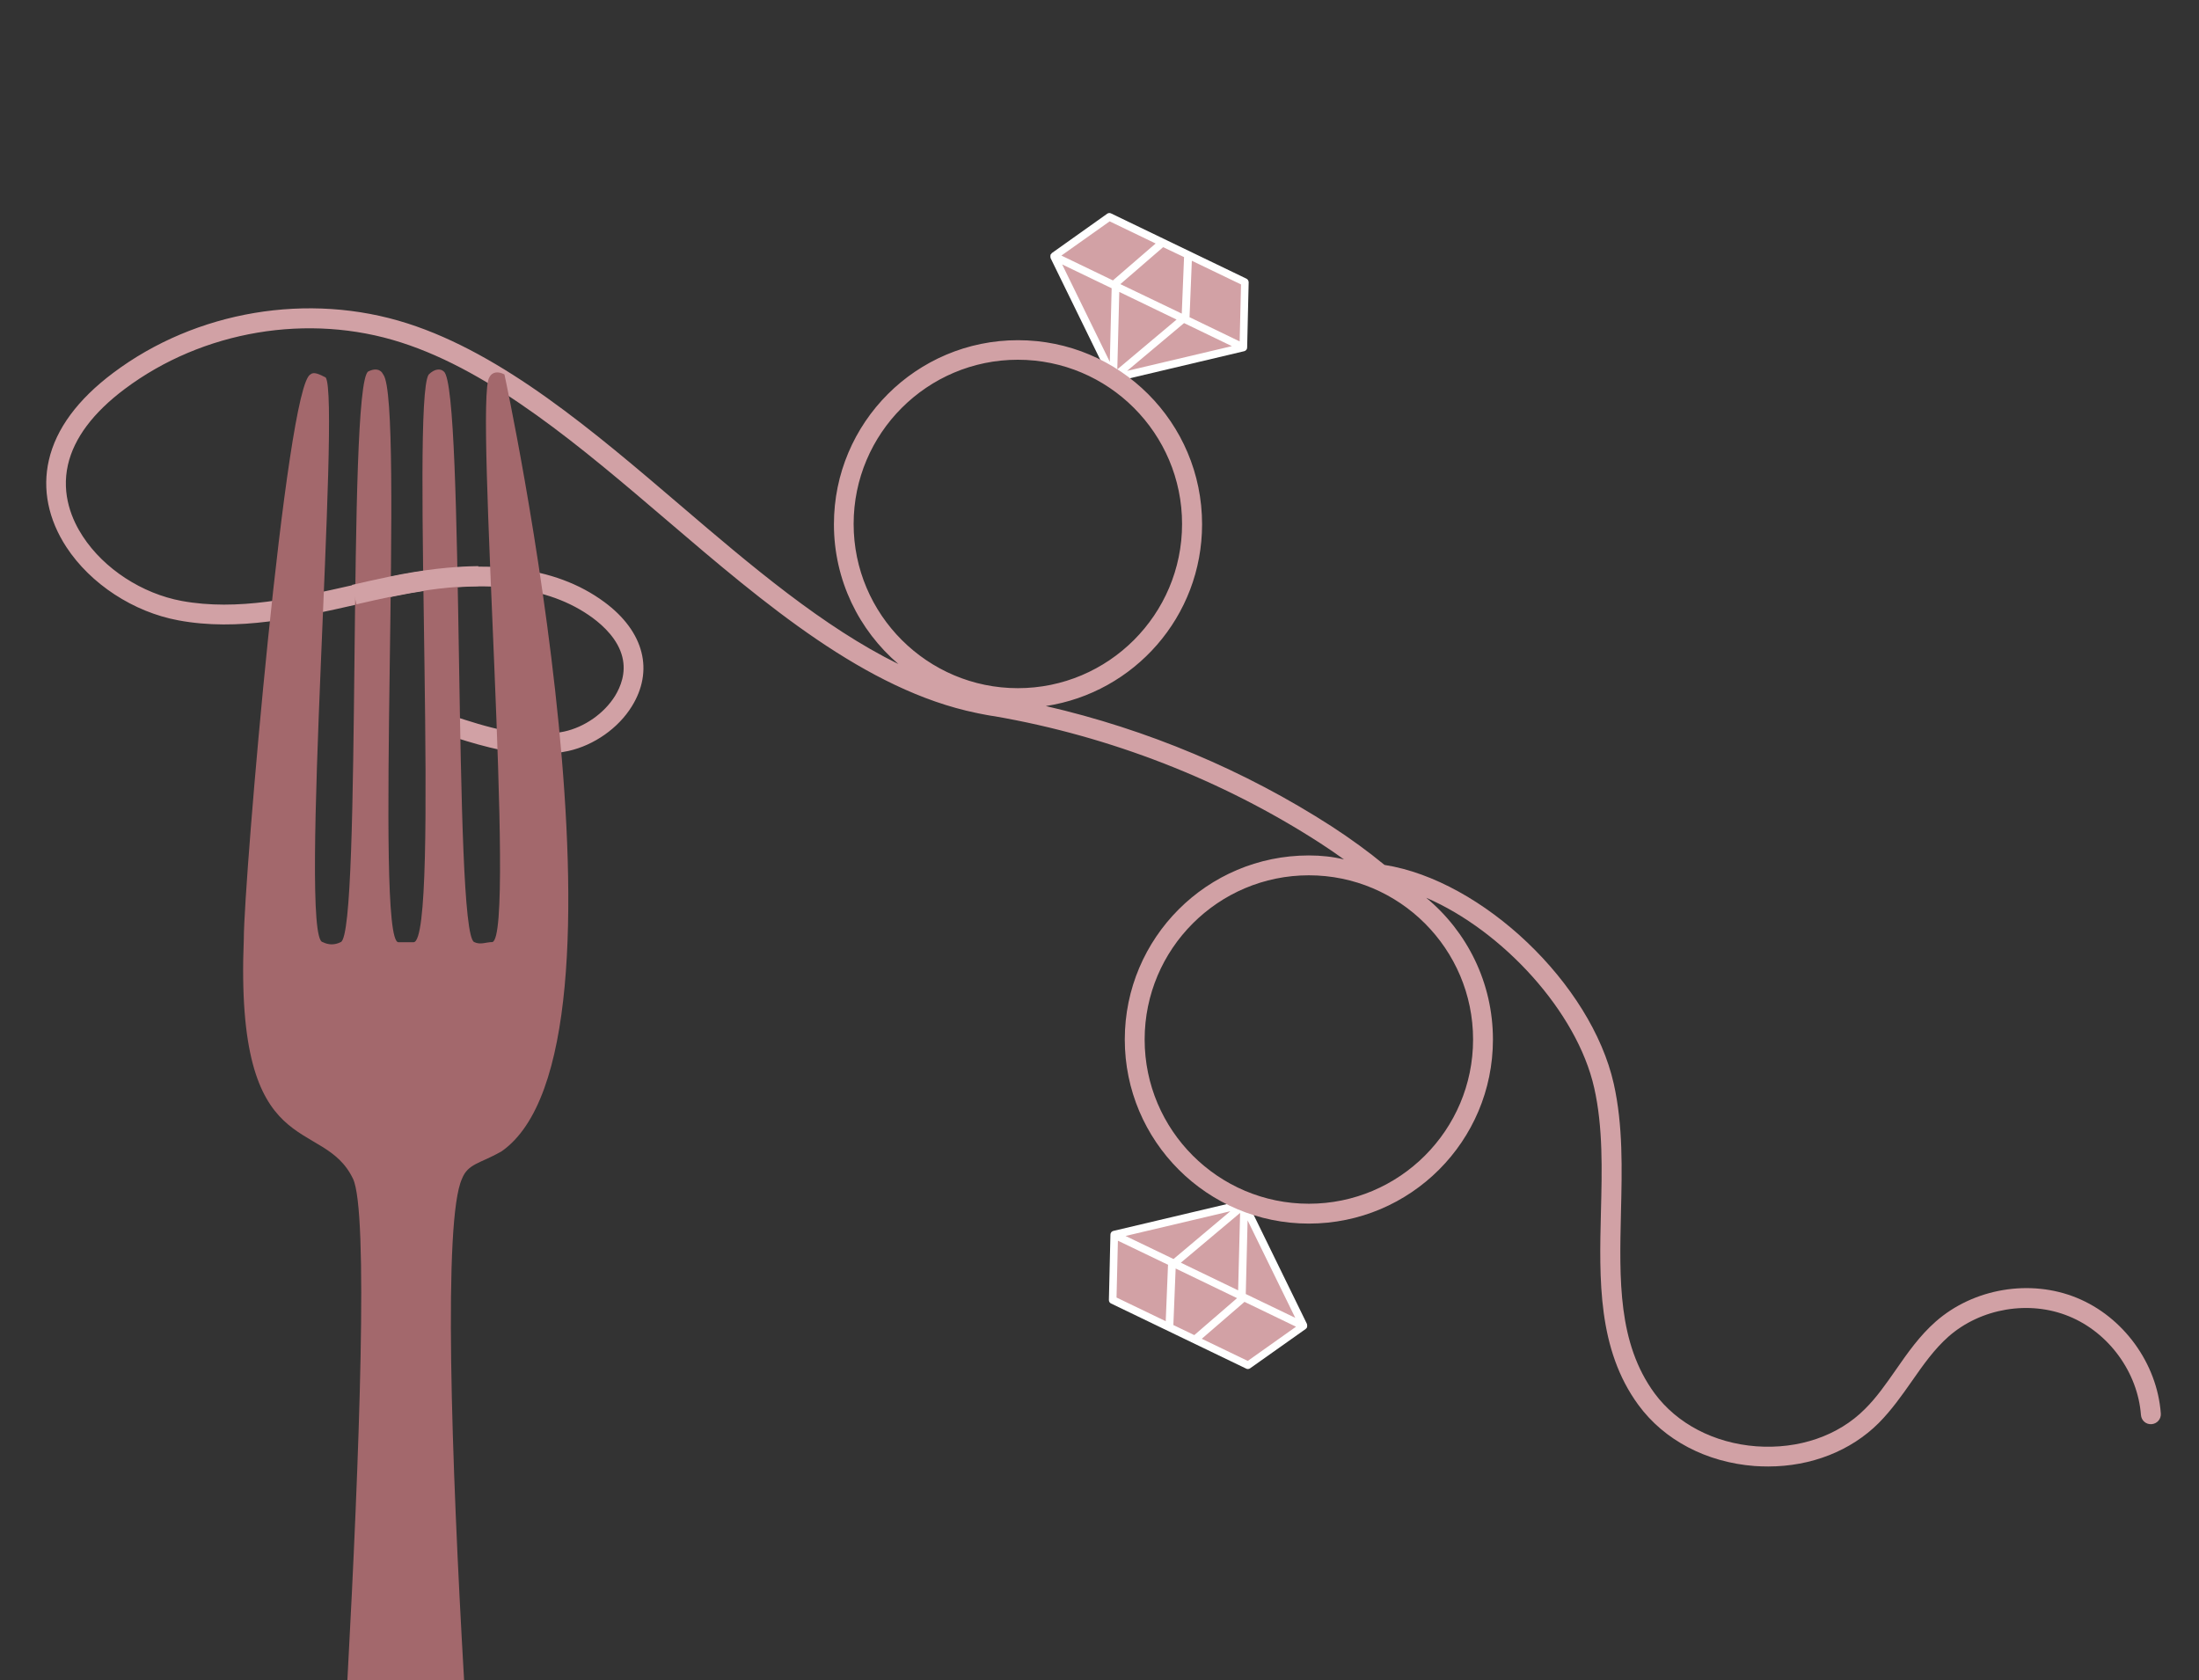
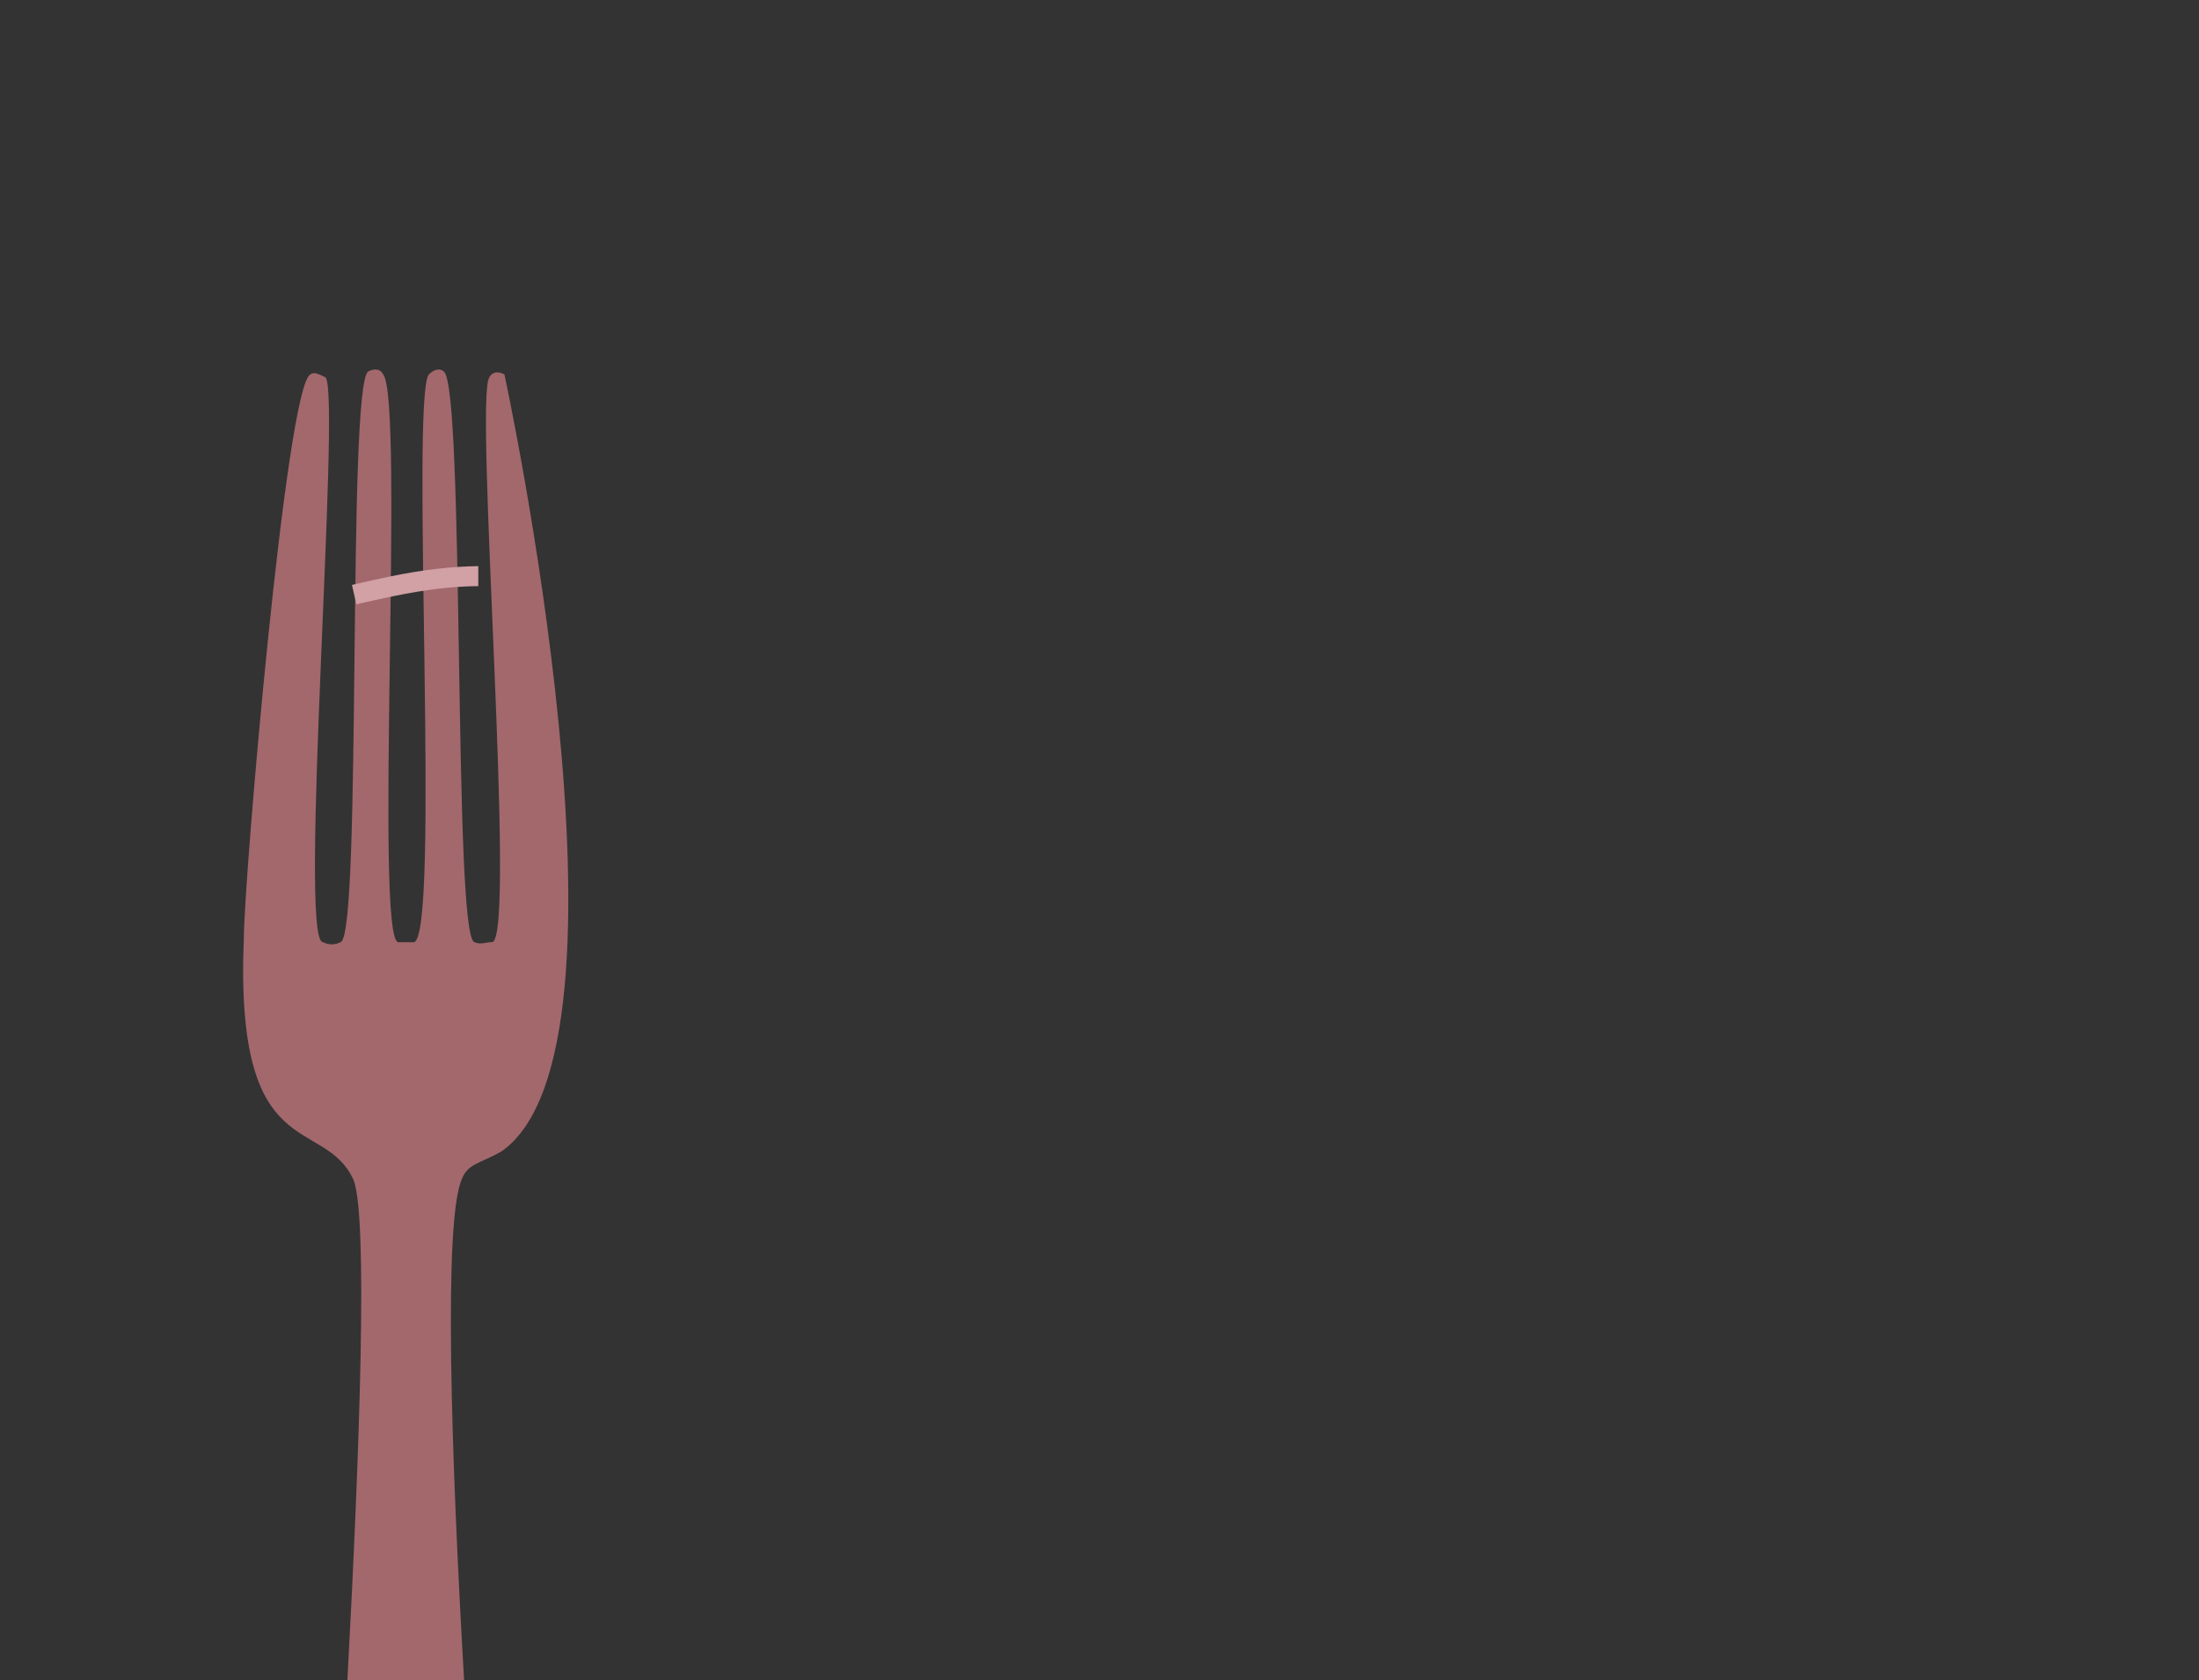
<svg xmlns="http://www.w3.org/2000/svg" version="1.1" id="Livello_1" x="0px" y="0px" viewBox="0 0 143.95 110" style="enable-background:new 0 0 143.95 110;" xml:space="preserve">
  <rect x="0" y="0" width="143.95" height="110" fill="#333333" stroke="none" />
  <style type="text/css">
	.st0{fill:#D2A1A5;}
	.st1{fill:#FFFFFF;}
	.st2{fill:#D1A1A5;}
	.st3{fill:#FFFEFF;}
	.st4{fill:#F7CADE;stroke:#231F20;stroke-width:1.3;stroke-miterlimit:10;}
	.st5{fill:none;}
	.st6{fill:#A3686C;}
	.st7{fill:#231F20;}
	.st8{fill:#FFFFFF;stroke:#231F20;stroke-width:1.2;stroke-miterlimit:10;}
	.st9{fill:#D2A1A5;stroke:#231F20;stroke-width:1.2;stroke-miterlimit:10;}
	.st10{fill:#F7CADE;}
	.st11{fill:#DF011A;}
	.st12{fill:#FF0000;stroke:#231F20;stroke-width:1.2;stroke-miterlimit:10;}
	.st13{fill:none;stroke:#231F20;stroke-width:1.1;stroke-linecap:round;stroke-linejoin:round;stroke-miterlimit:10;}
	.st14{fill:#FFFFFF;stroke:#F7CADE;stroke-linecap:round;stroke-linejoin:round;stroke-miterlimit:10;}
	.st15{clip-path:url(#SVGID_00000023977388402005465340000007237567889687084726_);}
	.st16{clip-path:url(#SVGID_00000023977388402005465340000007237567889687084726_);fill:#F7CADE;}
	.st17{clip-path:url(#SVGID_00000128449570676388641920000014421767887450395069_);fill:#F7CADE;}
	.st18{fill:none;stroke:#231F20;stroke-miterlimit:10;}
	.st19{fill:#FF0000;}
	.st20{fill:none;stroke:#231F20;stroke-width:0.5;stroke-linecap:round;stroke-linejoin:round;stroke-miterlimit:10;}
	.st21{fill:none;stroke:#231F20;stroke-width:1.3;stroke-miterlimit:10;}
	.st22{fill:#606060;}
	.st23{clip-path:url(#SVGID_00000169515983240920066670000013980886189410805921_);}
	.st24{clip-path:url(#SVGID_00000169515983240920066670000013980886189410805921_);fill-rule:evenodd;clip-rule:evenodd;}
	
		.st25{clip-path:url(#SVGID_00000169515983240920066670000013980886189410805921_);fill:none;stroke:#000000;stroke-width:1.3;stroke-linecap:round;stroke-linejoin:round;stroke-miterlimit:10;}
	.st26{clip-path:url(#SVGID_00000016781038827929658490000002777606119418522811_);fill:none;}
	.st27{clip-path:url(#SVGID_00000016781038827929658490000002777606119418522811_);fill:#FFFFFF;}
	.st28{clip-path:url(#SVGID_00000077295149715595050740000009254413363824366526_);fill:#A3686C;}
	.st29{fill:#FFFFFF;stroke:#D2A1A5;stroke-linecap:round;stroke-linejoin:round;stroke-miterlimit:10;}
	.st30{clip-path:url(#SVGID_00000003818081599369577930000008645273596129672105_);}
	.st31{clip-path:url(#SVGID_00000003818081599369577930000008645273596129672105_);fill:#D2A1A5;}
	.st32{clip-path:url(#SVGID_00000007405513380982094700000016165902134288298405_);fill:#D2A1A5;}
	.st33{fill-rule:evenodd;clip-rule:evenodd;}
	.st34{fill:none;stroke:#231F20;stroke-width:1.3;stroke-linecap:round;stroke-linejoin:round;stroke-miterlimit:10;}
	.st35{clip-path:url(#SVGID_00000151534117423241194930000005844125915855286155_);fill:none;}
	.st36{clip-path:url(#SVGID_00000151534117423241194930000005844125915855286155_);fill:#D2A1A5;}
	.st37{clip-path:url(#SVGID_00000063630437983921779840000010618513620273743807_);fill:#D2A1A5;}
	.st38{fill-rule:evenodd;clip-rule:evenodd;fill:#A3686C;}
</style>
-   <polygon class="st0" points="72.62,14.2 81.48,18.47 81.39,22.74 72.89,24.76 68.99,16.77 " />
-   <path class="st1" d="M81.59,18.24l-8.86-4.27c-0.08-0.04-0.18-0.03-0.25,0.02l-3.63,2.58c-0.02,0.02-0.03,0.04-0.04,0.06  c-0.01,0.01-0.03,0.02-0.04,0.04c0,0.01,0,0.02,0,0.02c-0.01,0.04-0.01,0.07-0.01,0.11c0,0.02,0,0.04,0.01,0.07  c0,0.01,0,0.01,0,0.02l3.9,7.98c0.04,0.09,0.13,0.14,0.22,0.14c0.02,0,0.04,0,0.06-0.01l8.5-2.01c0.11-0.03,0.19-0.12,0.19-0.24  l0.1-4.28C81.73,18.37,81.68,18.28,81.59,18.24z M77.51,16.83l-0.15,3.7l-4.02-1.93l2.8-2.42L77.51,16.83z M77.02,20.92l-3.88,3.26  l0.13-5.07L77.02,20.92z M72.65,23.69l-3.12-6.38l3.24,1.56L72.65,23.69z M77.51,21.15l3.13,1.51l-6.86,1.62L77.51,21.15z   M81.15,22.35l-3.29-1.59c0,0,0-0.01,0.01-0.01l0.15-3.68l3.22,1.55L81.15,22.35z M72.64,14.49l3.01,1.45l-2.79,2.41  c0,0,0,0.01,0,0.01l-3.38-1.63L72.64,14.49z" />
-   <polygon class="st0" points="81.7,89.38 72.84,85.11 72.93,80.83 81.43,78.82 85.33,86.8 " />
  <g>
-     <path class="st1" d="M85.56,86.88c0.01-0.04,0.01-0.07,0.01-0.11c0-0.02,0-0.04-0.01-0.07c0-0.01,0-0.01,0-0.02l-3.9-7.98   c-0.05-0.11-0.17-0.16-0.28-0.13l-8.5,2.01c-0.11,0.03-0.19,0.12-0.19,0.24l-0.1,4.28c0,0.1,0.05,0.19,0.14,0.23l8.86,4.27   c0.03,0.02,0.07,0.02,0.11,0.02c0.05,0,0.1-0.02,0.14-0.05L85.47,87c0.01-0.01,0.01-0.02,0.02-0.02c0.02-0.02,0.05-0.04,0.06-0.07   C85.56,86.9,85.55,86.89,85.56,86.88z M76.81,86.74l0.15-3.7l4.02,1.94l-2.8,2.42L76.81,86.74z M73.68,80.91l6.86-1.62l-3.72,3.13   L73.68,80.91z M77.3,82.66l3.88-3.26l-0.13,5.07L77.3,82.66z M81.67,79.89l3.12,6.38l-3.24-1.56L81.67,79.89z M73.18,81.22   l3.29,1.58c0,0-0.01,0.01-0.01,0.01l-0.15,3.68l-3.22-1.55L73.18,81.22z M81.68,89.09l-3.01-1.45l2.79-2.41c0,0,0-0.01,0-0.01   l3.38,1.63L81.68,89.09z" />
-   </g>
-   <path class="st2" d="M135.95,84.96c-3.05-1.25-6.76-0.62-9.23,1.55c-1.05,0.92-1.85,2.06-2.62,3.17c-0.65,0.93-1.26,1.81-2.02,2.56  c-1.75,1.76-4.34,2.64-7.11,2.44c-2.77-0.21-5.19-1.48-6.66-3.47c-2.41-3.29-2.3-7.44-2.2-11.84c0.07-2.8,0.14-5.7-0.47-8.42  c-1.47-6.55-8.59-13.32-15.01-14.33c-1.04-0.86-2.21-1.71-3.47-2.53c-5.69-3.67-12.08-6.35-18.7-7.87  c5.79-0.88,10.23-5.86,10.23-11.9c0-6.66-5.4-12.05-12.05-12.05c-6.66,0-12.05,5.4-12.05,12.05c0,3.66,1.64,6.94,4.22,9.15  c-4.92-2.42-9.64-6.43-14.26-10.38c-5.7-4.87-11.6-9.91-17.88-11.92c-6.46-2.07-13.84-0.83-19.26,3.24  c-2.32,1.74-3.74,3.66-4.21,5.71c-0.44,1.91-0.04,3.88,1.15,5.7c1.58,2.41,4.39,4.25,7.33,4.79c3.91,0.73,7.84-0.17,11.64-1.03  c0.82-0.19,1.64-0.37,2.46-0.54c5.83-1.21,10.09-0.74,13.02,1.41c0.73,0.54,1.66,1.42,1.94,2.56c0.26,1.05-0.12,1.96-0.48,2.55  c-0.71,1.14-1.99,2.04-3.33,2.33c-2.48,0.55-5.11-0.31-7.42-1.07c-0.34-0.11-0.71,0.08-0.82,0.42c-0.11,0.34,0.08,0.71,0.42,0.82  c1.82,0.59,3.98,1.3,6.18,1.3c0.64,0,1.29-0.06,1.92-0.2c1.67-0.37,3.27-1.49,4.15-2.92c0.71-1.14,0.93-2.37,0.63-3.54  c-0.3-1.2-1.14-2.34-2.43-3.29c-3.24-2.39-7.84-2.92-14.05-1.64c-0.83,0.17-1.66,0.36-2.49,0.55c-3.67,0.83-7.47,1.69-11.12,1.02  c-2.6-0.48-5.09-2.1-6.48-4.23c-0.69-1.05-1.42-2.72-0.97-4.69c0.4-1.74,1.65-3.41,3.72-4.96c5.1-3.82,12.03-4.99,18.09-3.04  c6.03,1.93,11.82,6.88,17.43,11.67c6.4,5.47,13,11.09,20.22,12.58c0,0,0,0,0,0c0.03,0,0.06,0.01,0.09,0.02  c0.37,0.07,0.74,0.15,1.12,0.2c7.54,1.31,14.89,4.16,21.31,8.31c0.54,0.35,1.05,0.7,1.55,1.06C87.24,56.08,86.47,56,85.68,56  c-6.66,0-12.05,5.4-12.05,12.05s5.4,12.05,12.05,12.05c6.66,0,12.05-5.4,12.05-12.05c0-3.73-1.7-7.07-4.37-9.28  c4.99,2.15,9.88,7.45,11,12.45c0.58,2.57,0.51,5.38,0.44,8.11c-0.11,4.42-0.22,9,2.45,12.64c1.69,2.31,4.46,3.76,7.61,4  c0.3,0.02,0.6,0.03,0.89,0.03c2.81,0,5.41-1.02,7.24-2.85c0.83-0.84,1.51-1.8,2.16-2.73c0.76-1.09,1.48-2.11,2.41-2.93  c2.11-1.85,5.28-2.39,7.88-1.32c2.6,1.06,4.5,3.66,4.71,6.46c0.03,0.36,0.33,0.63,0.7,0.6c0.36-0.03,0.63-0.34,0.6-0.7  C141.21,89.24,138.99,86.2,135.95,84.96z M55.88,34.3c0-5.93,4.82-10.75,10.75-10.75c5.93,0,10.75,4.82,10.75,10.75  c0,5.93-4.82,10.75-10.75,10.75C60.71,45.05,55.88,40.23,55.88,34.3z M96.43,68.05c0,5.93-4.82,10.75-10.75,10.75  c-5.93,0-10.75-4.82-10.75-10.75c0-5.93,4.82-10.75,10.75-10.75C91.61,57.3,96.43,62.12,96.43,68.05z" />
+     </g>
  <path class="st38" d="M22.74,110c0.8-14.79,1.38-30.7,0.37-32.83c-1.99-4.17-7.75-0.79-7.15-15.7c0-3.78,2.78-36.36,4.37-36.96  c0.2-0.2,0.6,0,0.99,0.2c0.99,1.39-1.79,36.76-0.2,36.96c0.4,0.2,0.79,0.2,1.19,0c1.39-0.6,0.4-36.36,1.79-37.35  c0.4-0.2,0.79-0.2,0.99,0.2c1.39,1.79-0.6,37.16,0.99,37.16h0.99c1.79,0-0.2-35.37,0.99-37.16c0.4-0.4,0.79-0.4,0.99-0.2  c1.39,0.99,0.6,36.76,1.99,37.35c0.4,0.2,0.79,0,1.19,0c1.59-0.4-1.19-35.57-0.2-36.96c0.2-0.4,0.6-0.4,0.99-0.2l0,0  c0,0,9.54,44.11-0.2,50.87c-1.39,0.79-2.19,0.79-2.58,1.79c-1.23,2.68-0.7,18.3,0.14,32.83H22.74z" />
-   <path class="st2" d="M31.31,37.06c-1.75,0.02-3.67,0.24-5.78,0.68c-0.83,0.17-1.66,0.36-2.49,0.55l0.29,1.27  c0.82-0.19,1.64-0.37,2.46-0.54c2.03-0.42,3.86-0.64,5.52-0.65L31.31,37.06z" />
+   <path class="st2" d="M31.31,37.06c-1.75,0.02-3.67,0.24-5.78,0.68c-0.83,0.17-1.66,0.36-2.49,0.55l0.29,1.27  c0.82-0.19,1.64-0.37,2.46-0.54c2.03-0.42,3.86-0.64,5.52-0.65z" />
</svg>